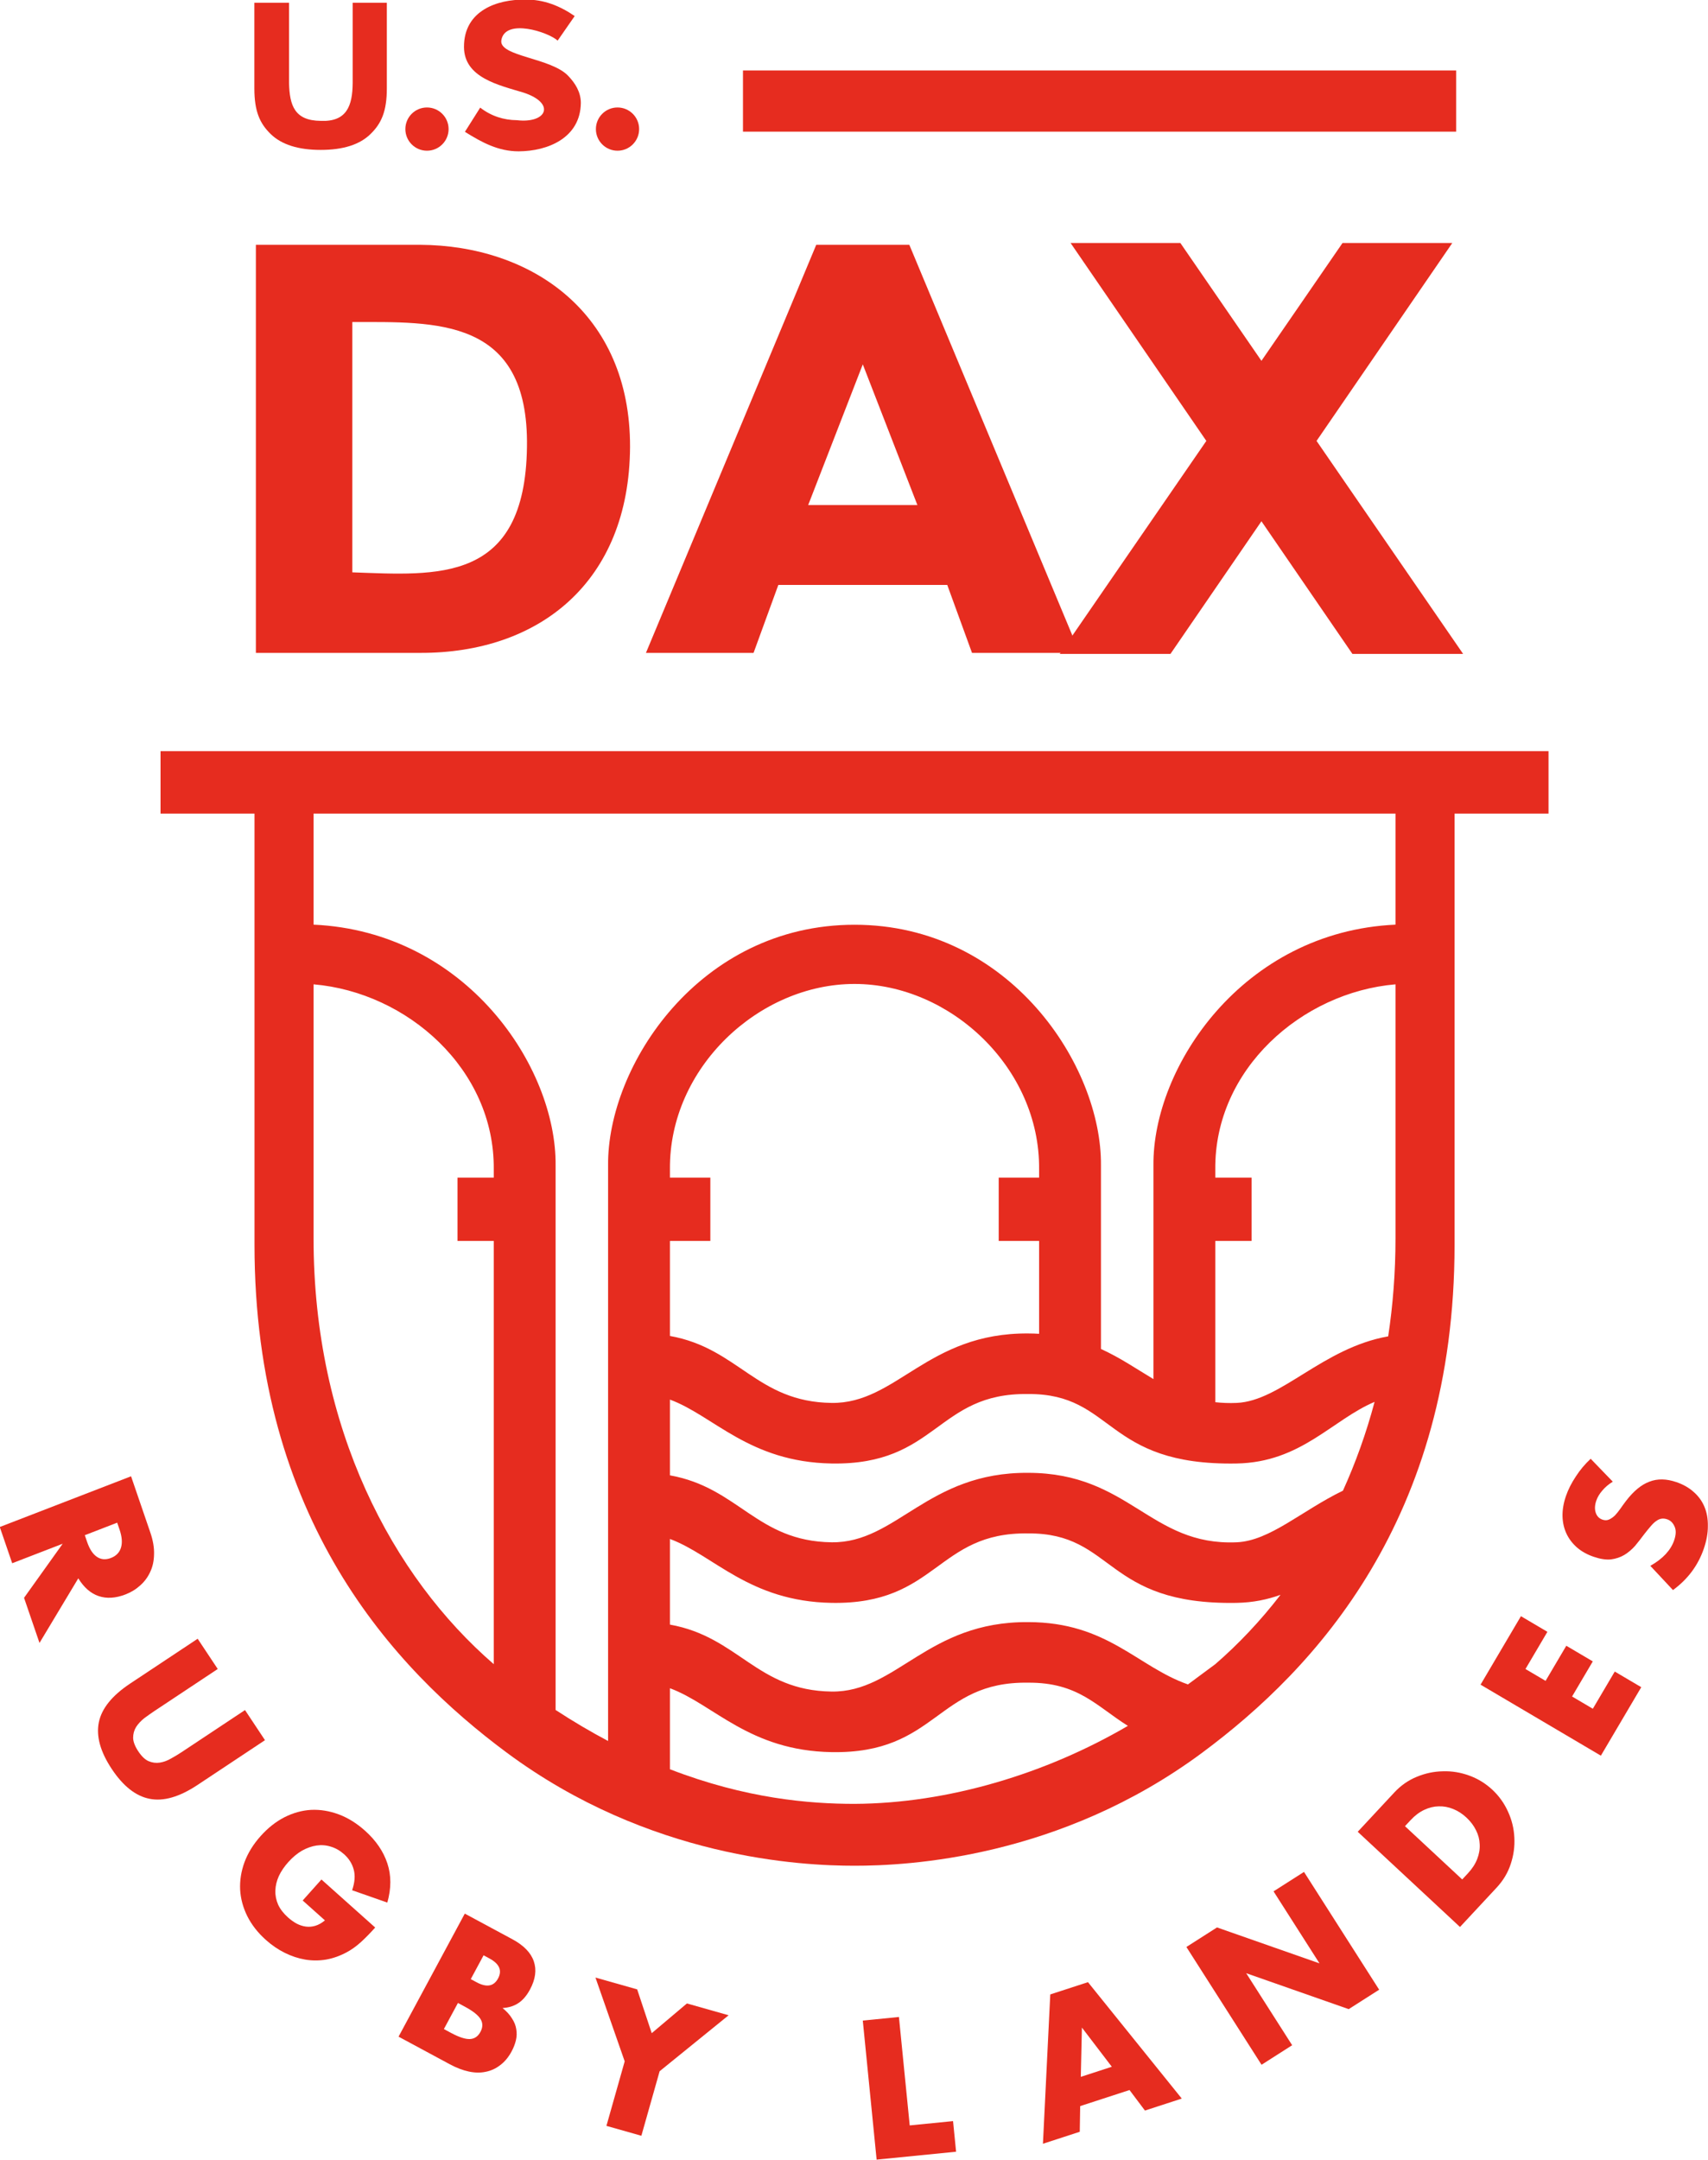
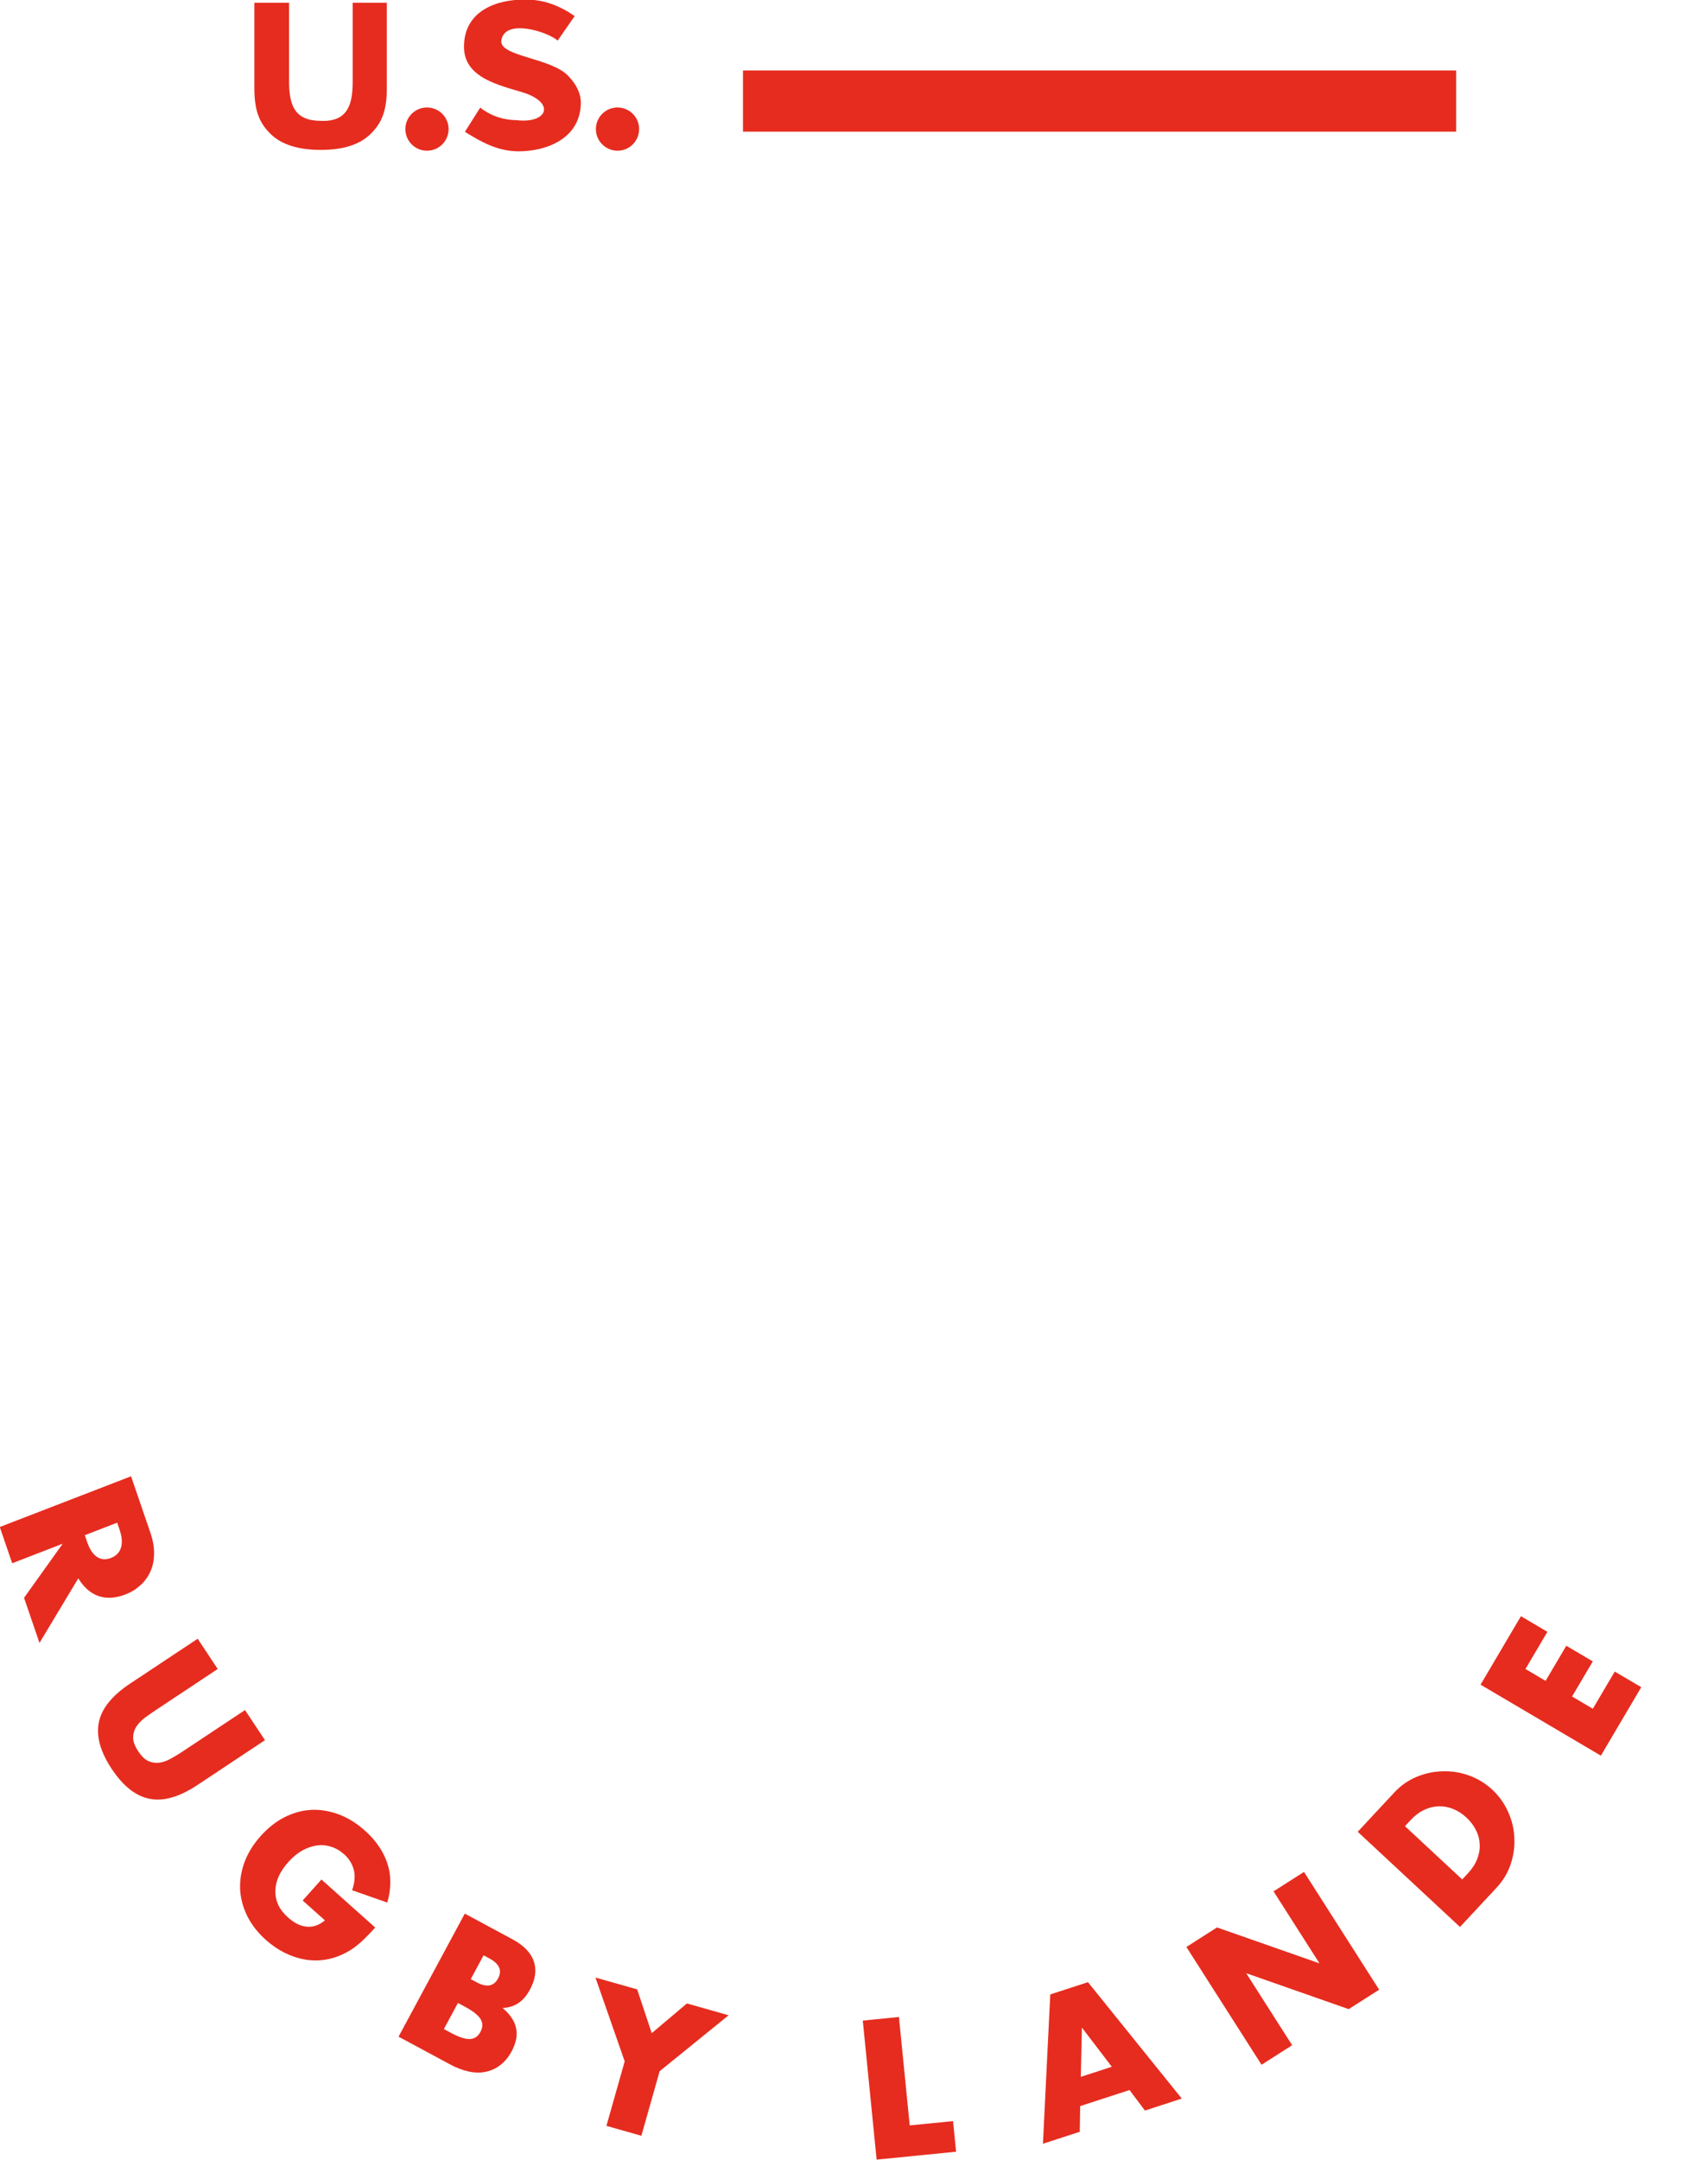
<svg xmlns="http://www.w3.org/2000/svg" id="svg8" version="1.1" viewBox="0 0 146.486 185.208" height="700" width="553.649">
  <defs id="defs2" />
  <g transform="translate(536.982,641.24)" id="layer1">
    <g style="fill:#e62c1f;fill-opacity:1" transform="matrix(1.001,0,0,1.001,-158.391,0.609)" id="g1441">
      <path id="path1366" style="font-style:normal;font-variant:normal;font-weight:bold;font-stretch:normal;font-size:15.875px;line-height:1.25;font-family:Futura;-inkscape-font-specification:'Futura Bold';letter-spacing:5.821px;word-spacing:1.323px;white-space:pre;fill:#e62c1f;fill-opacity:1;stroke-width:1.03" d="m -370.947,-509.698 0.201,0.586 q 0.315,0.919 0.841,1.271 0.526,0.353 1.198,0.093 0.671,-0.259 0.861,-0.889 0.19,-0.629 -0.125,-1.548 l -0.201,-0.586 z m -3.882,9.229 -1.324,-3.865 3.311,-4.633 -4.326,1.671 -1.064,-3.104 11.248,-4.345 1.655,4.831 q 0.342,0.998 0.314,1.852 -0.013,0.848 -0.328,1.508 -0.309,0.675 -0.854,1.155 -0.54,0.495 -1.256,0.772 -1.283,0.496 -2.317,0.141 -1.013,-0.344 -1.736,-1.517 z" />
      <path id="path1368" style="font-style:normal;font-variant:normal;font-weight:bold;font-stretch:normal;font-size:15.875px;line-height:1.25;font-family:Futura;-inkscape-font-specification:'Futura Bold';letter-spacing:5.821px;word-spacing:1.323px;white-space:pre;fill:#e62c1f;fill-opacity:1" d="m -359.557,-498.237 -5.423,3.599 q -0.436,0.29 -0.882,0.623 -0.423,0.338 -0.688,0.743 -0.256,0.418 -0.257,0.933 0.012,0.506 0.442,1.155 0.43,0.648 0.883,0.843 0.475,0.199 0.96,0.125 0.484,-0.074 0.952,-0.346 0.489,-0.268 0.926,-0.557 l 5.423,-3.599 1.712,2.579 -5.78,3.836 q -2.328,1.545 -4.11,1.185 -1.774,-0.347 -3.24,-2.556 -1.466,-2.209 -1.106,-3.991 0.36,-1.782 2.688,-3.327 l 5.78,-3.836 z" />
      <path id="path1370" style="font-style:normal;font-variant:normal;font-weight:bold;font-stretch:normal;font-size:15.875px;line-height:1.25;font-family:Futura;-inkscape-font-specification:'Futura Bold';letter-spacing:5.821px;word-spacing:1.323px;white-space:pre;fill:#e62c1f;fill-opacity:1" d="m -350.672,-480.204 4.605,4.114 q -0.635,0.71 -1.212,1.238 -0.577,0.527 -1.199,0.866 -0.873,0.476 -1.785,0.64 -0.902,0.152 -1.81,7.3e-4 -0.886,-0.153 -1.741,-0.577 -0.856,-0.424 -1.614,-1.101 -1.042,-0.931 -1.599,-2.046 -0.546,-1.105 -0.611,-2.27 -0.055,-1.177 0.374,-2.348 0.439,-1.183 1.381,-2.236 0.931,-1.042 2.034,-1.61 1.126,-0.569 2.292,-0.635 1.177,-0.055 2.36,0.384 1.183,0.439 2.26,1.402 1.397,1.248 1.911,2.793 0.514,1.545 -0.002,3.362 l -3.016,-1.056 q 0.348,-1.009 0.136,-1.773 -0.2,-0.753 -0.827,-1.314 -0.521,-0.465 -1.127,-0.645 -0.595,-0.191 -1.231,-0.099 -0.613,0.091 -1.246,0.441 -0.621,0.361 -1.181,0.988 -0.508,0.568 -0.799,1.181 -0.28,0.623 -0.301,1.242 -0.021,0.62 0.237,1.212 0.269,0.581 0.849,1.099 0.343,0.307 0.726,0.521 0.394,0.203 0.79,0.259 0.419,0.055 0.828,-0.069 0.409,-0.124 0.817,-0.462 l -1.906,-1.703 z" />
      <path id="path1372" style="font-style:normal;font-variant:normal;font-weight:bold;font-stretch:normal;font-size:15.875px;line-height:1.25;font-family:Futura;-inkscape-font-specification:'Futura Bold';letter-spacing:5.821px;word-spacing:1.323px;white-space:pre;fill:#e62c1f;fill-opacity:1" d="m -340.181,-467.393 0.601,0.324 q 1.034,0.557 1.625,0.532 0.59,-0.025 0.906,-0.612 0.316,-0.587 0.012,-1.093 -0.304,-0.506 -1.339,-1.063 l -0.601,-0.324 z m 2.303,-4.277 0.503,0.271 q 1.286,0.692 1.835,-0.328 0.549,-1.02 -0.737,-1.713 l -0.503,-0.271 z m -0.512,-5.612 4.081,2.198 q 1.454,0.783 1.832,1.888 0.379,1.105 -0.329,2.419 -0.429,0.797 -1.008,1.17 -0.558,0.367 -1.341,0.414 0.527,0.428 0.804,0.884 0.299,0.449 0.37,0.92 0.085,0.478 -0.029,0.958 -0.114,0.48 -0.37,0.955 -0.399,0.741 -0.973,1.171 -0.56,0.438 -1.246,0.573 -0.672,0.143 -1.448,-0.022 -0.776,-0.166 -1.615,-0.617 l -4.403,-2.371 z" />
      <path id="path1374" style="font-style:normal;font-variant:normal;font-weight:bold;font-stretch:normal;font-size:15.875px;line-height:1.25;font-family:Futura;-inkscape-font-specification:'Futura Bold';letter-spacing:5.821px;word-spacing:1.323px;white-space:pre;fill:#e62c1f;fill-opacity:1" d="m -324.69,-464.627 -2.505,-7.177 3.574,1.012 1.248,3.752 3.014,-2.546 3.574,1.012 -5.911,4.794 -1.565,5.529 -2.994,-0.848 z" />
      <path id="path1376" style="font-style:normal;font-variant:normal;font-weight:bold;font-stretch:normal;font-size:15.875px;line-height:1.25;font-family:Futura;-inkscape-font-specification:'Futura Bold';letter-spacing:5.821px;word-spacing:1.323px;white-space:pre;fill:#e62c1f;fill-opacity:1" d="m -301.193,-468.427 0.924,9.289 3.712,-0.369 0.261,2.622 -6.809,0.677 -1.185,-11.911 z" />
      <path id="path1378" style="font-style:normal;font-variant:normal;font-weight:bold;font-stretch:normal;font-size:15.875px;line-height:1.25;font-family:Futura;-inkscape-font-specification:'Futura Bold';letter-spacing:5.821px;word-spacing:1.323px;white-space:pre;fill:#e62c1f;fill-opacity:1" d="m -282.954,-464.163 -2.562,-3.357 -0.095,4.221 z m 1.517,1.994 -4.227,1.376 -0.036,2.199 -3.155,1.027 0.628,-12.792 3.23,-1.051 8.037,9.972 -3.155,1.027 z" />
      <path id="path1380" style="font-style:normal;font-variant:normal;font-weight:bold;font-stretch:normal;font-size:15.875px;line-height:1.25;font-family:Futura;-inkscape-font-specification:'Futura Bold';letter-spacing:5.821px;word-spacing:1.323px;white-space:pre;fill:#e62c1f;fill-opacity:1" d="m -270.125,-464.334 -6.439,-10.09 2.623,-1.674 8.781,3.078 -3.937,-6.169 2.61,-1.665 6.439,10.09 -2.61,1.665 -8.781,-3.078 3.937,6.169 z" />
      <path id="path1382" style="font-style:normal;font-variant:normal;font-weight:bold;font-stretch:normal;font-size:15.875px;line-height:1.25;font-family:Futura;-inkscape-font-specification:'Futura Bold';letter-spacing:5.821px;word-spacing:1.323px;white-space:pre;fill:#e62c1f;fill-opacity:1" d="m -252.932,-480.209 0.487,-0.523 q 0.552,-0.593 0.798,-1.23 0.247,-0.638 0.213,-1.254 -0.022,-0.628 -0.313,-1.202 -0.291,-0.596 -0.825,-1.094 -0.523,-0.487 -1.138,-0.734 -0.615,-0.248 -1.244,-0.225 -0.617,0.011 -1.236,0.303 -0.619,0.292 -1.159,0.873 l -0.487,0.523 z m -8.952,-4.083 3.137,-3.37 q 0.833,-0.895 1.918,-1.338 1.096,-0.455 2.241,-0.473 1.144,-0.041 2.26,0.368 1.104,0.399 1.975,1.21 0.86,0.8 1.348,1.884 0.487,1.061 0.54,2.216 0.063,1.143 -0.312,2.269 -0.364,1.114 -1.208,2.02 l -3.137,3.37 z" />
      <path id="path1384" style="font-style:normal;font-variant:normal;font-weight:bold;font-stretch:normal;font-size:15.875px;line-height:1.25;font-family:Futura;-inkscape-font-specification:'Futura Bold';letter-spacing:5.821px;word-spacing:1.323px;white-space:pre;fill:#e62c1f;fill-opacity:1" d="m -245.633,-501.421 -1.879,3.186 1.723,1.016 1.775,-3.008 2.27,1.339 -1.775,3.008 1.778,1.049 1.879,-3.186 2.27,1.339 -3.46,5.866 -10.309,-6.082 3.46,-5.866 z" />
-       <path id="path1386" style="font-style:normal;font-variant:normal;font-weight:bold;font-stretch:normal;font-size:15.875px;line-height:1.25;font-family:Futura;-inkscape-font-specification:'Futura Bold';letter-spacing:5.821px;word-spacing:1.323px;white-space:pre;fill:#e62c1f;fill-opacity:1" d="m -240.031,-514.284 q -0.555,0.347 -0.9,0.765 -0.36,0.414 -0.514,0.864 -0.196,0.571 -0.049,1.024 0.147,0.453 0.582,0.602 0.3,0.103 0.557,-0.01 0.257,-0.113 0.505,-0.347 0.238,-0.254 0.467,-0.578 0.234,-0.339 0.478,-0.659 0.975,-1.277 2.012,-1.66 1.028,-0.403 2.319,0.04 0.871,0.299 1.474,0.841 0.608,0.527 0.923,1.273 0.305,0.726 0.292,1.644 0.007,0.909 -0.348,1.945 -0.736,2.147 -2.641,3.542 l -1.94,-2.075 q 0.812,-0.46 1.319,-1.008 0.507,-0.548 0.723,-1.179 0.247,-0.721 0.035,-1.179 -0.207,-0.474 -0.627,-0.618 -0.255,-0.087 -0.466,-0.059 -0.226,0.023 -0.448,0.182 -0.237,0.154 -0.491,0.453 -0.248,0.284 -0.578,0.708 -0.376,0.509 -0.777,0.992 -0.411,0.463 -0.92,0.775 -0.505,0.297 -1.138,0.382 -0.643,0.065 -1.484,-0.224 -0.841,-0.288 -1.424,-0.79 -0.593,-0.522 -0.904,-1.182 -0.321,-0.68 -0.344,-1.494 -0.018,-0.829 0.291,-1.73 0.288,-0.841 0.843,-1.675 0.539,-0.839 1.278,-1.525 z" />
    </g>
    <g transform="matrix(1.001,0,0,1.001,0.51,0.609)" style="fill:#e62c1f;fill-opacity:1" id="g1417">
      <path id="path1226" style="font-style:normal;font-variant:normal;font-weight:bold;font-stretch:normal;font-size:2.668px;line-height:1.25;font-family:Futura;-inkscape-font-specification:'Futura Bold';white-space:pre;fill:#e62c1f;fill-opacity:1;stroke:none;stroke-width:0.053;stroke-miterlimit:4;stroke-dasharray:none" d="m -512.19,-640.969 v 6.877 c 0.045,1.926 0.482,3.223 2.712,3.237 2.232,0.101 2.724,-1.294 2.74,-3.237 v -6.877 h 2.926 v 7.33 c 0,1.968 -0.466,3.008 -1.399,3.914 -0.921,0.906 -2.344,1.359 -4.267,1.359 -1.923,0 -3.352,-0.453 -4.285,-1.359 -0.933,-0.906 -1.399,-1.946 -1.399,-3.914 v -7.33 z" />
      <path id="path1230" style="font-style:normal;font-variant:normal;font-weight:bold;font-stretch:normal;font-size:2.668px;line-height:1.25;font-family:Futura;-inkscape-font-specification:'Futura Bold';white-space:pre;fill:#e62c1f;fill-opacity:1;stroke:none;stroke-width:0.053;stroke-miterlimit:4;stroke-dasharray:none" d="m -489.176,-637.729 c -0.821,-0.75 -4.517,-1.935 -4.824,-0.029 -0.227,1.407 4.328,1.485 5.769,3.093 0.547,0.579 1.042,1.338 1.042,2.278 -0.036,2.996 -2.835,4.131 -5.323,4.143 -1.738,0 -3.127,-0.744 -4.609,-1.672 l 1.31,-2.073 c 0.932,0.726 2.023,1.069 3.135,1.077 2.576,0.302 3.361,-1.447 0.583,-2.361 -2.157,-0.652 -5.091,-1.282 -5.108,-3.901 -0.019,-3.165 2.907,-4.089 5.181,-4.064 1.659,-0.053 3.111,0.58 4.303,1.406 z" />
      <ellipse ry="1.852" rx="1.852" cy="-630.149" cx="-500.372" id="path1239" style="fill:#e62c1f;fill-opacity:1;stroke:none;stroke-width:0.028;stroke-linecap:round;stroke-linejoin:round;stroke-miterlimit:4;stroke-dasharray:none" />
      <ellipse ry="1.852" rx="1.852" cy="-630.149" cx="-484.047" id="ellipse1241" style="fill:#e62c1f;fill-opacity:1;stroke:none;stroke-width:0.028;stroke-linecap:round;stroke-linejoin:round;stroke-miterlimit:4;stroke-dasharray:none" />
    </g>
    <g transform="matrix(1.001,0,0,1.001,0.51,0.609)" style="fill:#e62c1f;fill-opacity:1" id="g1265">
-       <path id="path1243" style="font-style:normal;font-variant:normal;font-weight:bold;font-stretch:normal;font-size:9.26px;line-height:1.25;font-family:Futura;-inkscape-font-specification:'Futura Bold';white-space:pre;fill:#e62c1f;fill-opacity:1;stroke:none;stroke-width:0.082;stroke-miterlimit:4;stroke-dasharray:none" d="m -506.769,-592.179 c 7.235,0.249 14.808,1.009 14.964,-10.747 0.167,-11.143 -7.845,-10.694 -14.964,-10.694 z m -8.262,-28.058 h 14.065 c 9.546,0.045 18.022,5.818 17.993,17.311 -0.061,11.605 -7.81,17.684 -17.993,17.646 h -14.065 z" />
-       <path id="path1245" style="font-style:normal;font-variant:normal;font-weight:bold;font-stretch:normal;font-size:9.26px;line-height:1.25;font-family:Futura;-inkscape-font-specification:'Futura Bold';white-space:pre;fill:#e62c1f;fill-opacity:1;stroke:none;stroke-width:0.08;stroke-miterlimit:4;stroke-dasharray:none" d="m -458.353,-597.942 -4.679,-12.055 -4.679,12.055 z m 2.558,6.842 h -14.474 l -2.122,5.821 h -9.221 l 14.592,-34.958 h 7.975 l 14.592,34.958 h -9.221 z" />
-       <path transform="matrix(0.265,0,0,0.265,-537.013,-641.328)" d="m 346.354,79 43.891,63.982 -47.389,68.854 35.793,6e-5 29.414,-42.879 29.416,42.879 h 35.793 L 425.883,142.982 469.773,79 H 434.281 L 408.062,117.094 381.846,79 Z" style="fill:#e62c1f;fill-opacity:1;stroke:none;stroke-width:1px;stroke-linecap:butt;stroke-linejoin:miter;stroke-opacity:1" id="path1253" />
-     </g>
+       </g>
    <rect y="-635.196" x="-473.261" height="5.245" width="61.167" id="rect1258" style="fill:#e62c1f;fill-opacity:1;stroke:none;stroke-width:0.079;stroke-linecap:round;stroke-linejoin:round;stroke-miterlimit:4;stroke-dasharray:none" />
-     <path transform="matrix(0.265,0,0,0.265,-536.982,-641.24)" d="M 51.955 243.053 L 51.955 263.271 L 82.365 263.271 L 82.365 402.721 C 82.365 491.489 127.415 539.965 163.992 567.109 C 210.086 601.316 259.376 603.73 276.559 603.713 C 293.741 603.73 343.031 601.316 389.125 567.109 C 425.702 539.965 470.754 491.489 470.754 402.721 L 470.754 263.271 L 501.164 263.271 L 501.164 243.053 L 51.955 243.053 z M 101.482 263.271 L 451.637 263.271 L 451.637 299.197 C 402.201 301.458 372.991 345.268 373.299 377.135 L 373.299 446.244 C 367.879 443.01 362.609 439.369 356.316 436.498 L 356.316 377.135 C 356.627 344.972 326.854 299.229 276.559 299.229 C 226.263 299.229 196.49 344.972 196.801 377.135 L 196.801 563.346 C 191.284 560.432 185.617 557.1 179.818 553.316 L 179.818 377.135 C 180.126 345.268 150.918 301.458 101.482 299.197 L 101.482 263.271 z M 276.559 318.385 C 307.51 318.385 336.593 345.519 336.297 378.336 L 336.297 381.049 L 323.223 381.049 L 323.223 401.543 L 336.297 401.543 L 336.297 431.588 C 335.148 431.524 333.976 431.481 332.758 431.48 C 300.155 431.242 290.182 454.24 269.135 453.957 C 244.92 453.631 239.056 436.261 216.82 432.291 L 216.82 401.543 L 229.895 401.543 L 229.895 381.049 L 216.82 381.049 L 216.82 378.336 C 216.524 345.519 245.607 318.385 276.559 318.385 z M 101.482 318.51 C 131.84 321.095 160.09 346.025 159.799 378.336 L 159.799 381.047 L 148.064 381.047 L 148.064 401.541 L 159.799 401.541 L 159.799 538.49 C 127.053 510.159 101.482 462.316 101.482 400.719 L 101.482 318.51 z M 451.637 318.51 L 451.637 400.719 C 451.637 411.739 450.805 422.311 449.273 432.418 C 428.091 436.147 414.585 453.346 400.213 453.957 C 397.759 454.061 395.476 453.967 393.318 453.723 L 393.318 401.541 L 405.055 401.541 L 405.055 381.047 L 393.318 381.047 L 393.318 378.336 C 393.027 346.025 421.28 321.095 451.637 318.51 z M 332.758 451.08 C 360.765 450.897 357.339 474.319 400.213 473.557 C 421.071 473.186 431.148 459.419 444.871 453.621 C 442.157 463.792 438.701 473.383 434.631 482.35 C 421.267 488.828 410.977 498.599 400.213 499.057 C 372.186 500.248 365.576 476.607 332.758 476.58 C 300.155 476.342 290.182 499.34 269.135 499.057 C 244.92 498.731 239.056 481.36 216.82 477.391 L 216.82 452.881 C 231.007 458.125 242.473 473.093 269.135 473.557 C 303.364 474.152 303.084 450.633 332.758 451.08 z M 332.758 496.182 C 360.765 495.999 357.339 519.418 400.213 518.656 C 405.59 518.561 410.241 517.563 414.43 516.051 C 407.912 524.501 400.806 532.012 393.318 538.49 L 384.469 545.045 C 368.084 539.317 358.416 524.902 332.758 524.881 C 300.155 524.643 290.182 547.639 269.135 547.355 C 244.92 547.03 239.056 529.661 216.82 525.691 L 216.82 497.982 C 231.007 503.226 242.473 518.192 269.135 518.656 C 303.364 519.252 303.084 495.734 332.758 496.182 z M 332.758 544.48 C 348.92 544.375 354.804 552.049 365.029 558.455 C 338.553 573.942 306.811 583.56 276.559 583.693 C 261.954 583.701 241.371 581.994 216.82 572.494 L 216.82 546.281 C 231.007 551.525 242.473 566.491 269.135 566.955 C 303.364 567.551 303.084 544.033 332.758 544.48 z" style="fill:#e62c1f;fill-opacity:1;stroke:none;stroke-width:0.423;stroke-linecap:round;stroke-linejoin:round;stroke-miterlimit:4;stroke-dasharray:none" id="rect1260" />
  </g>
</svg>